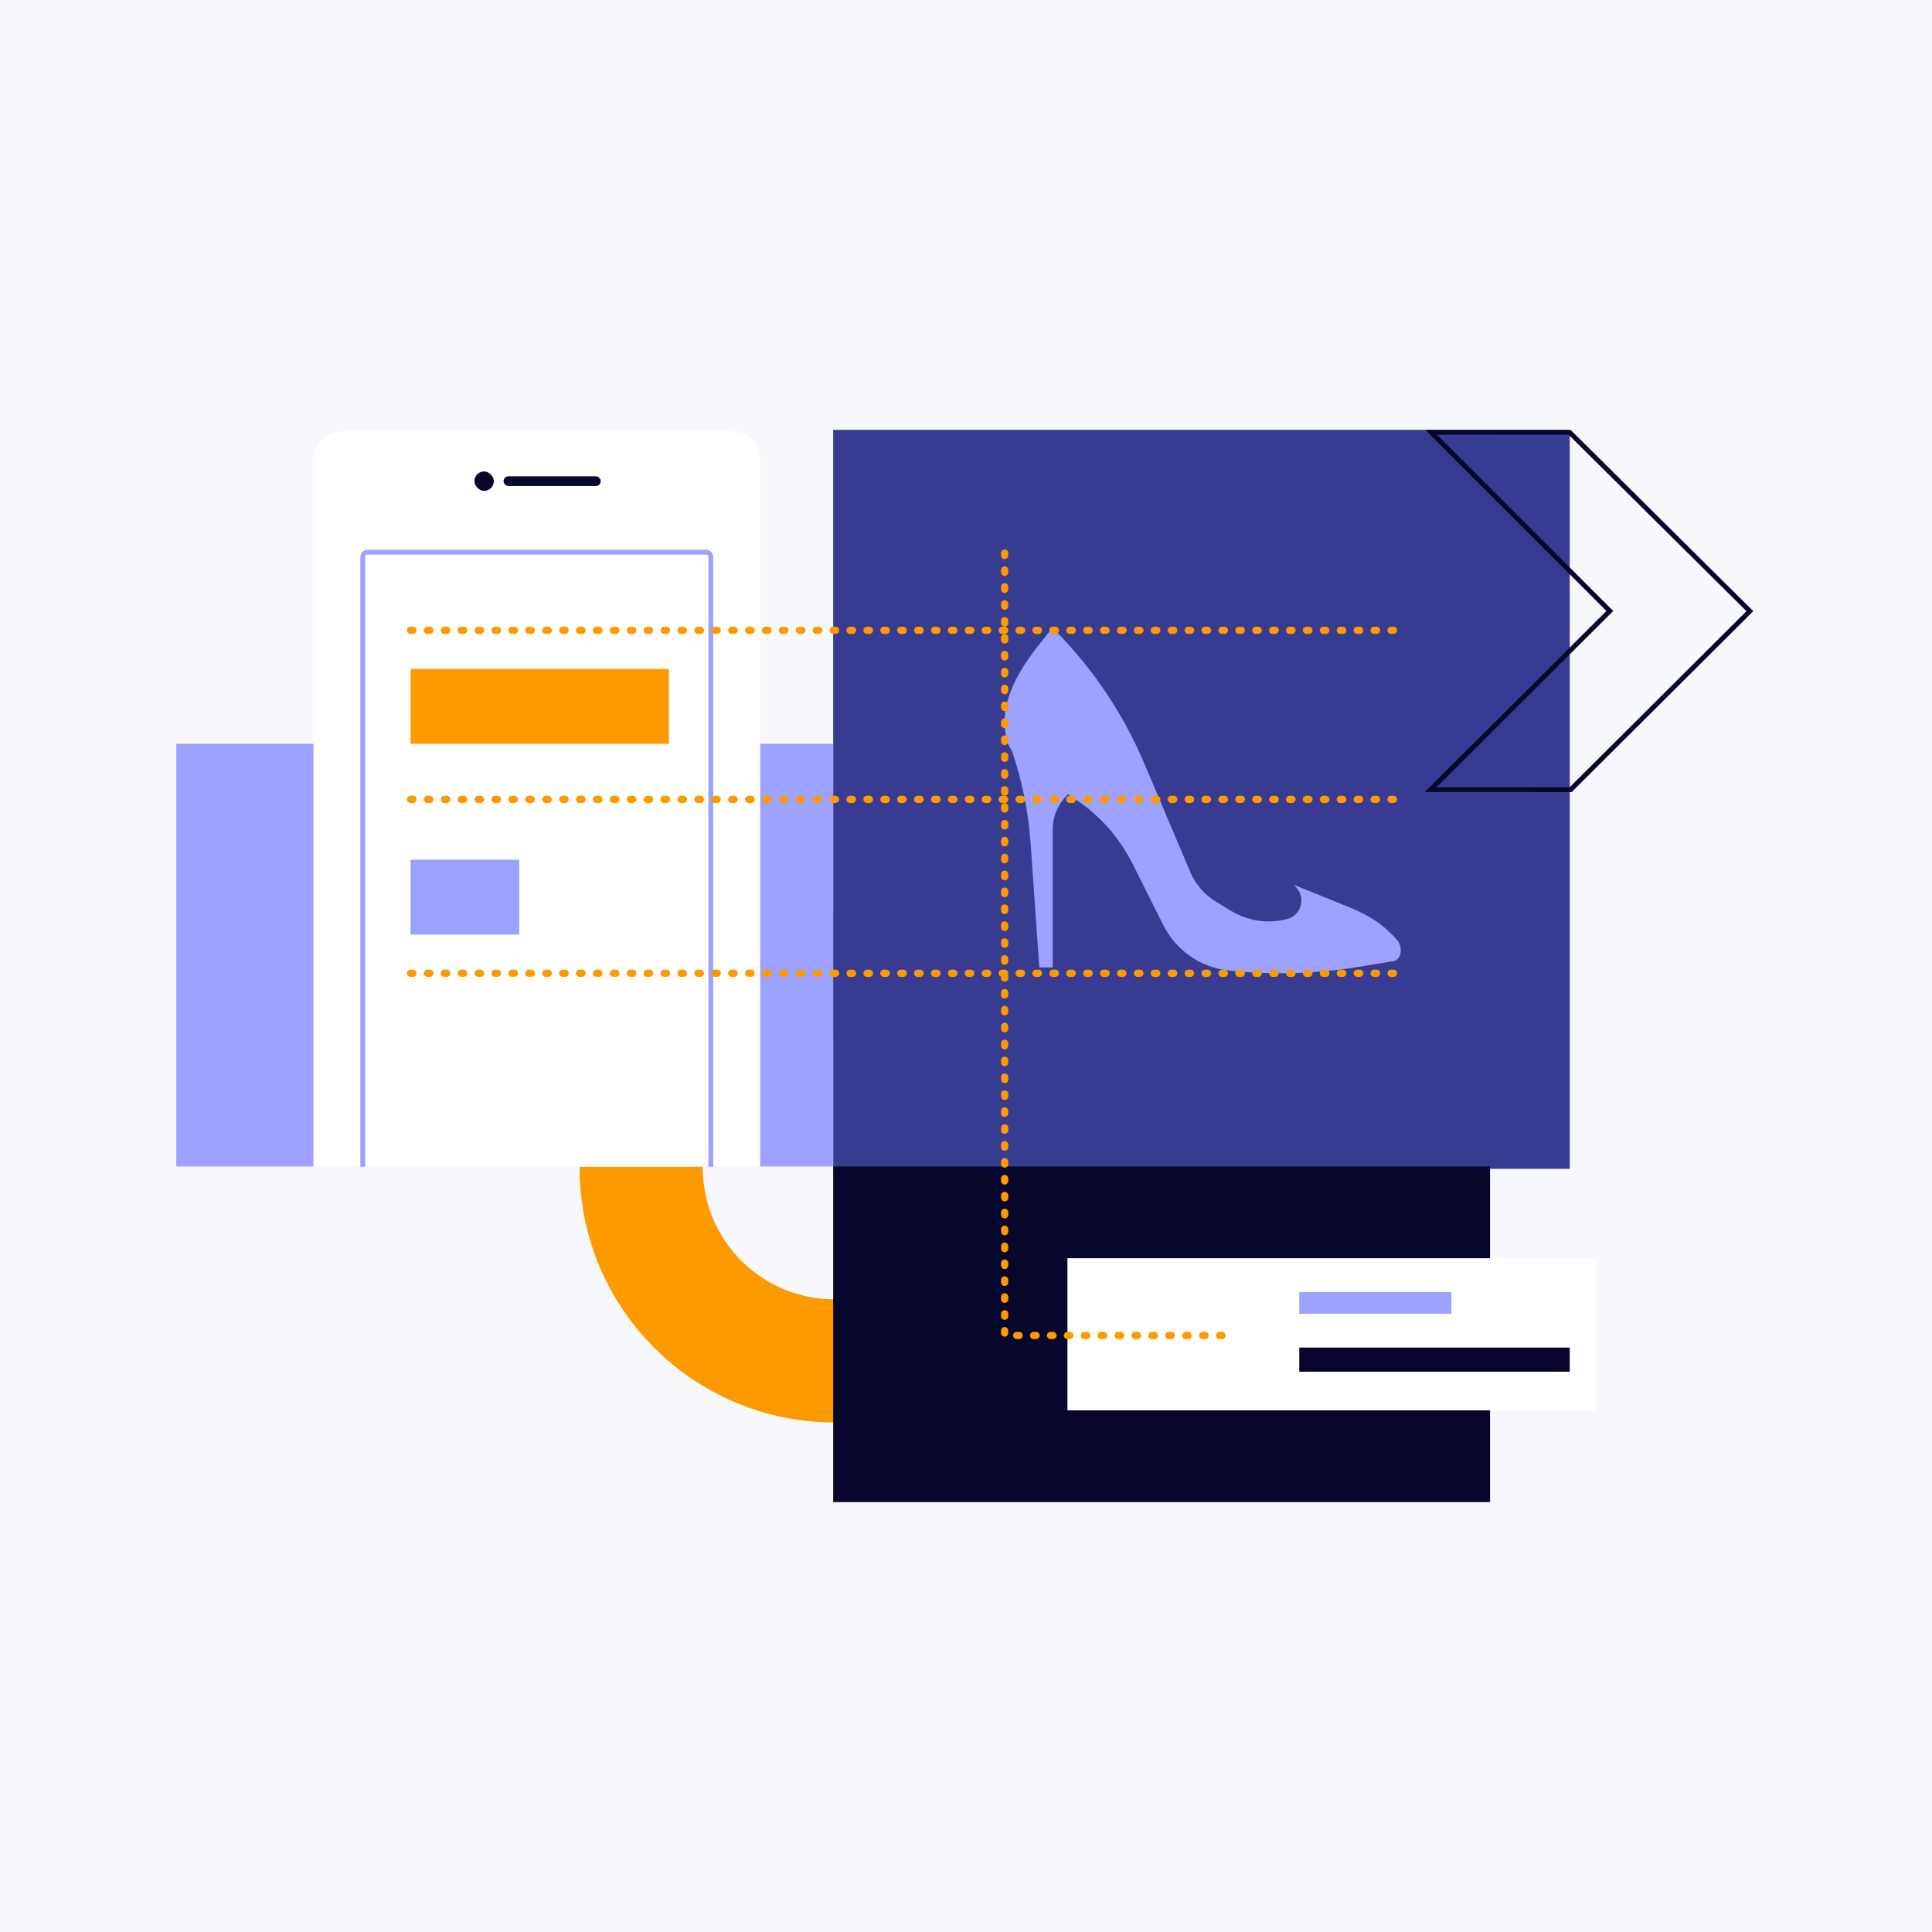
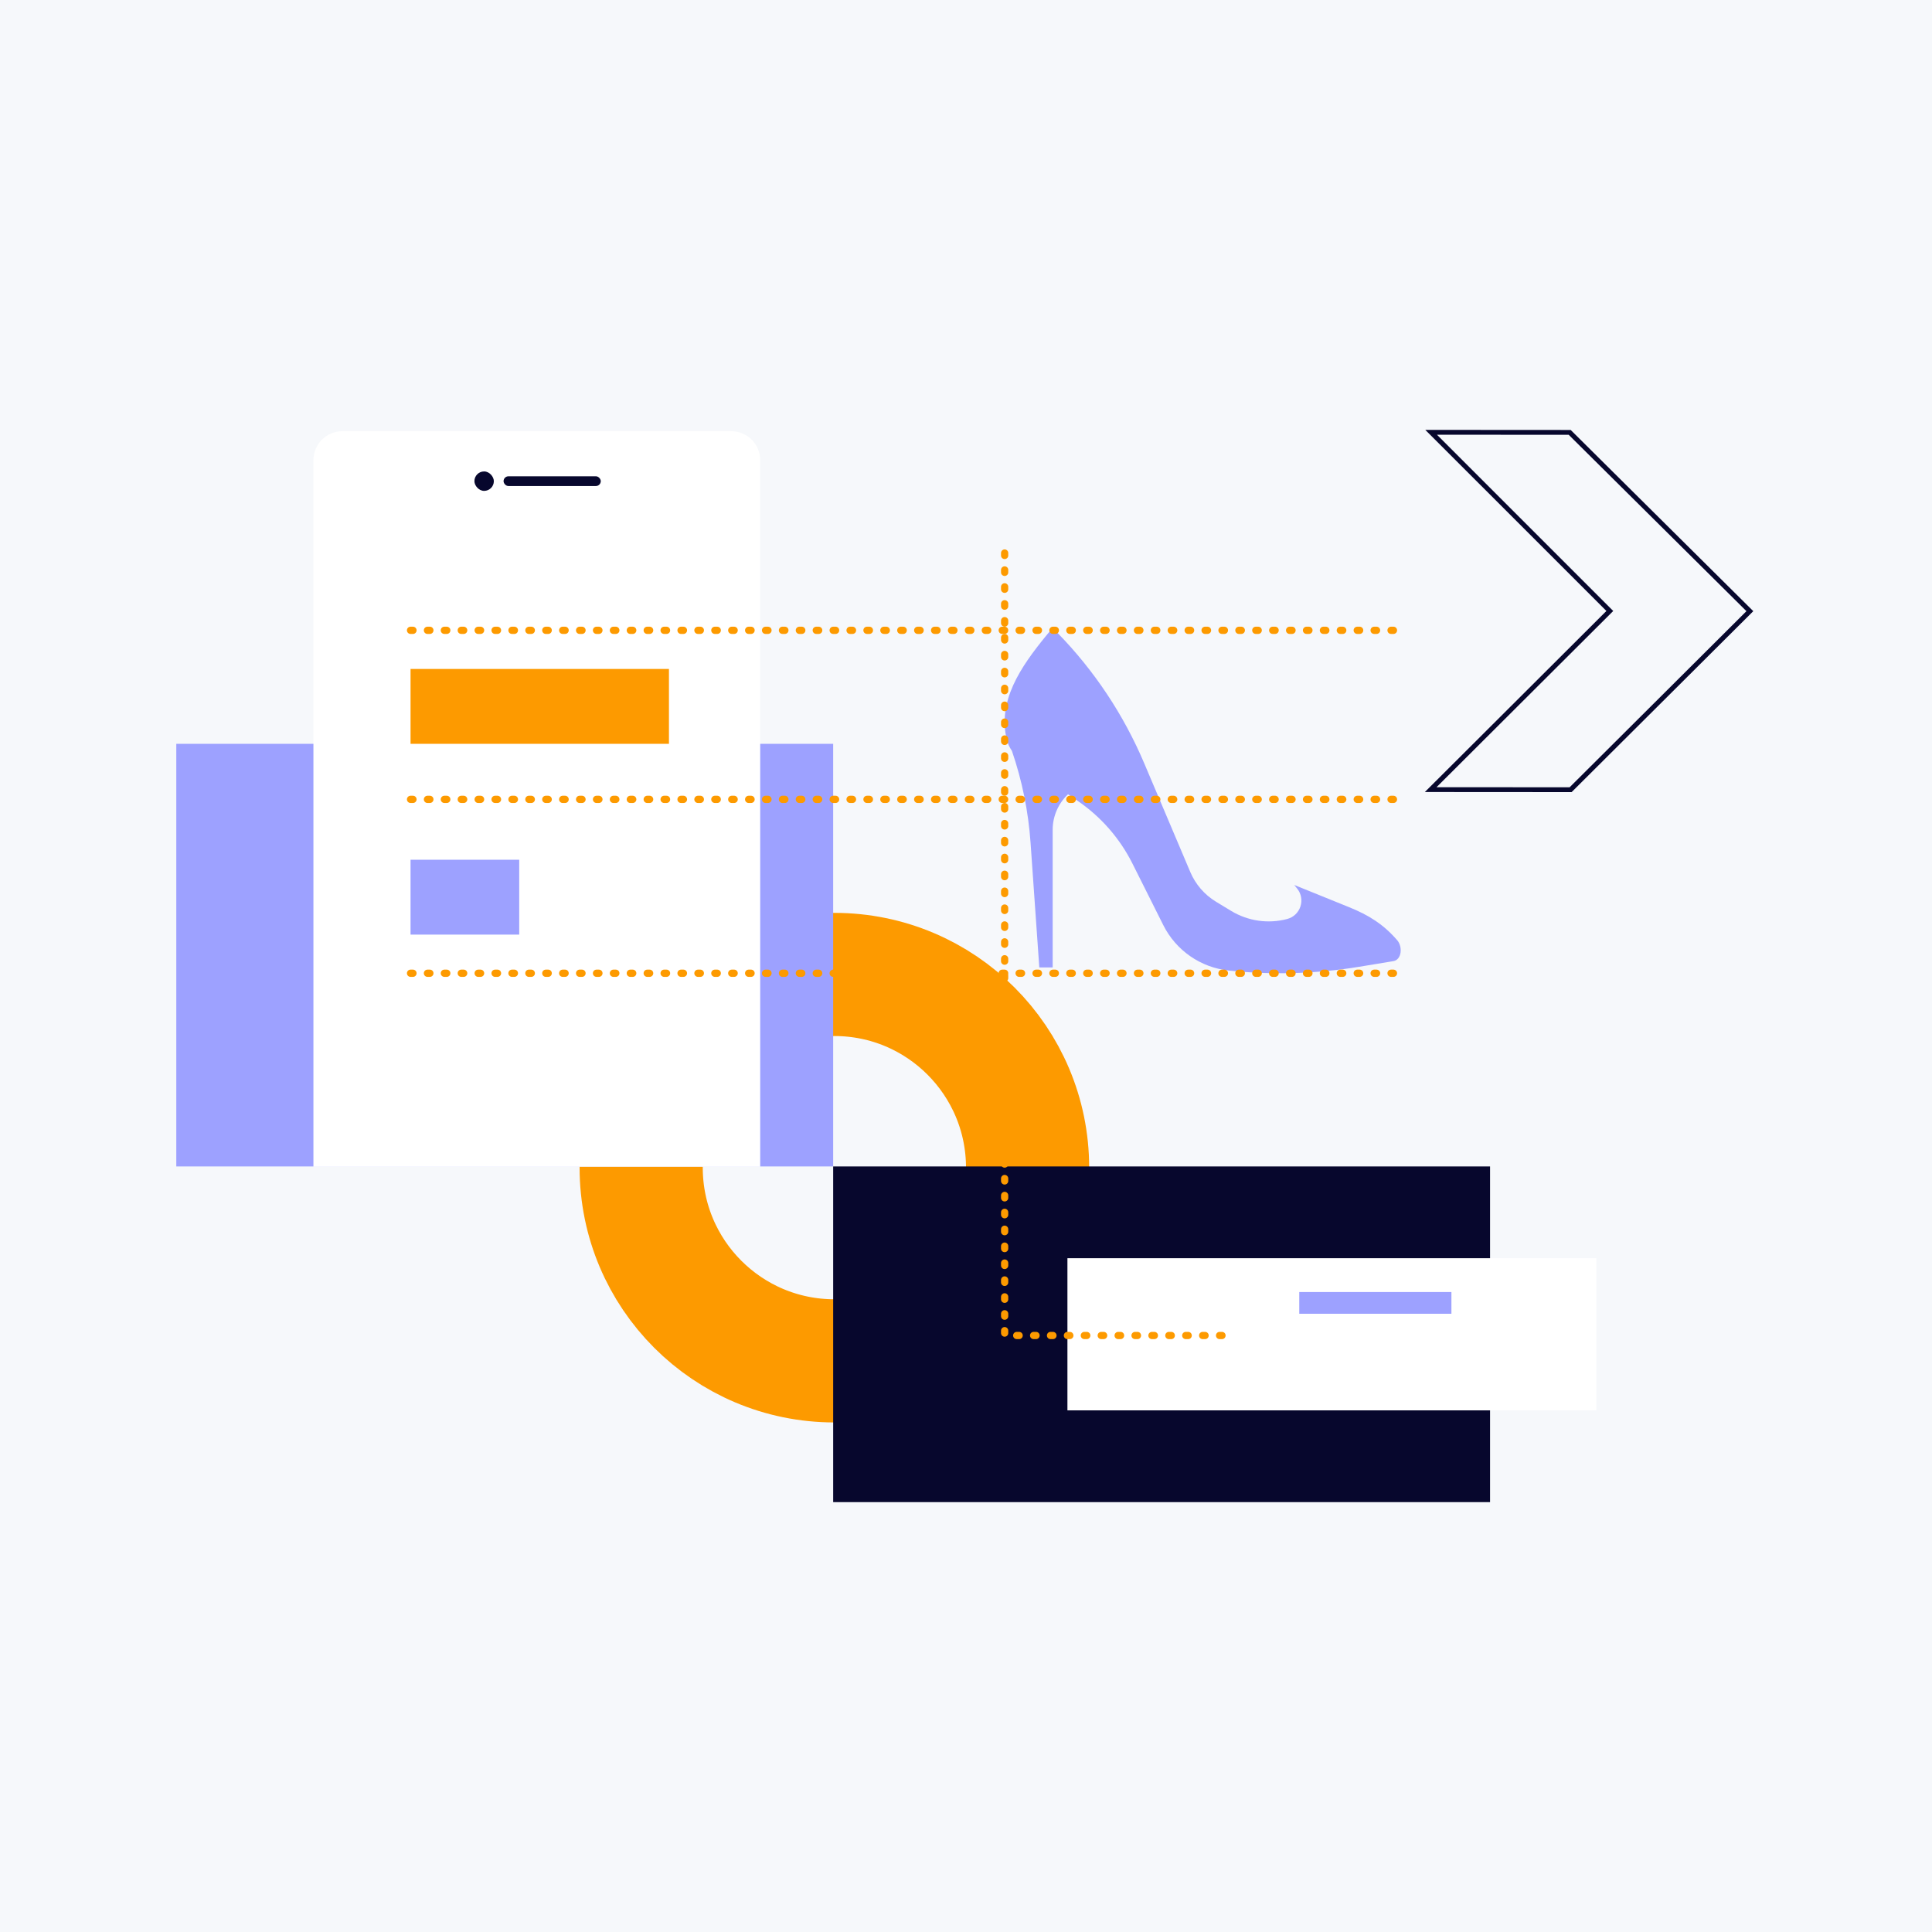
<svg xmlns="http://www.w3.org/2000/svg" width="800" height="800" viewBox="0 0 800 800" fill="none">
  <rect width="800" height="800" fill="#F6F8FB" />
  <circle cx="345.5" cy="483.5" r="80" stroke="#FD9A00" stroke-width="51" />
-   <rect x="345" y="178" width="305" height="306" fill="#373B92" />
  <rect x="73" y="308" width="272" height="175" fill="#9DA1FF" />
  <rect x="345" y="483" width="272" height="139" fill="#07072D" />
  <path d="M129.783 483.135L129.783 190.547C129.783 183.92 135.155 178.547 141.783 178.547L302.784 178.547C309.412 178.547 314.784 183.92 314.784 190.547L314.784 483.135L129.783 483.135Z" fill="white" />
-   <path d="M294.342 483.135L294.342 230.63C294.342 229.526 293.447 228.63 292.342 228.63L152.225 228.63C151.12 228.63 150.225 229.526 150.225 230.63L150.225 483.135" stroke="#9DA1FF" stroke-width="2" />
  <rect x="196.443" y="195.212" width="8.05" height="8.05" rx="4.025" fill="#07072D" />
  <rect x="208.517" y="197.226" width="40.248" height="4.025" rx="2.012" fill="#07072D" />
  <path d="M435.876 260C435.077 260.94 434.173 262.029 433.206 263.212C422.597 276.188 412.744 290.541 417.024 306.764C417.392 308.155 418.099 309.568 419.011 310.923C423.224 323.194 425.82 335.969 426.729 348.925L430.352 400.589H435.887V343.621C435.887 337.907 438.279 332.627 442.237 328.895L446.137 331.548C455.832 338.143 463.682 347.117 468.94 357.616L481.687 383.063C486.941 393.553 497.155 400.641 508.794 401.876C526.796 403.785 544.971 403.261 562.833 400.317L576.945 397.991C580.437 397.416 580.878 392.02 578.562 389.337C572.851 382.716 566.715 378.907 558.619 375.638C551.086 372.596 541.797 368.84 535.919 366.448L537.114 367.928C540.709 372.379 538.53 379.068 533.009 380.532C525.141 382.618 516.765 381.411 509.8 377.189L503.506 373.372C498.76 370.495 495.039 366.191 492.87 361.072L473.775 316.009C465.281 295.963 453.127 277.685 437.94 262.116L435.876 260Z" fill="#9DA1FF" />
  <path d="M170 261H581" stroke="#FD9A00" stroke-width="3" stroke-linecap="round" stroke-dasharray="1 6" />
  <path d="M592.596 179.002L649.979 179.04L724.582 253.071L650.359 327L592.417 326.961L665.883 253.699L666.592 252.992L665.884 252.284L592.596 179.002Z" stroke="#07072D" stroke-width="2" />
  <path d="M170 403H581" stroke="#FD9A00" stroke-width="3" stroke-linecap="round" stroke-dasharray="1 6" />
  <rect x="442" y="521" width="219" height="63" fill="white" />
  <path d="M170 331H581" stroke="#FD9A00" stroke-width="3" stroke-linecap="round" stroke-dasharray="1 6" />
  <path d="M416 229V553H509" stroke="#FD9A00" stroke-width="3" stroke-linecap="round" stroke-dasharray="1 6" />
  <rect x="170" y="277" width="107" height="31" fill="#FD9A00" />
  <rect x="170" y="356" width="45" height="31" fill="#9DA1FF" />
  <rect x="538" y="535" width="63" height="9" fill="#9DA1FF" />
-   <rect x="538" y="558" width="112" height="10" fill="#07072D" />
</svg>